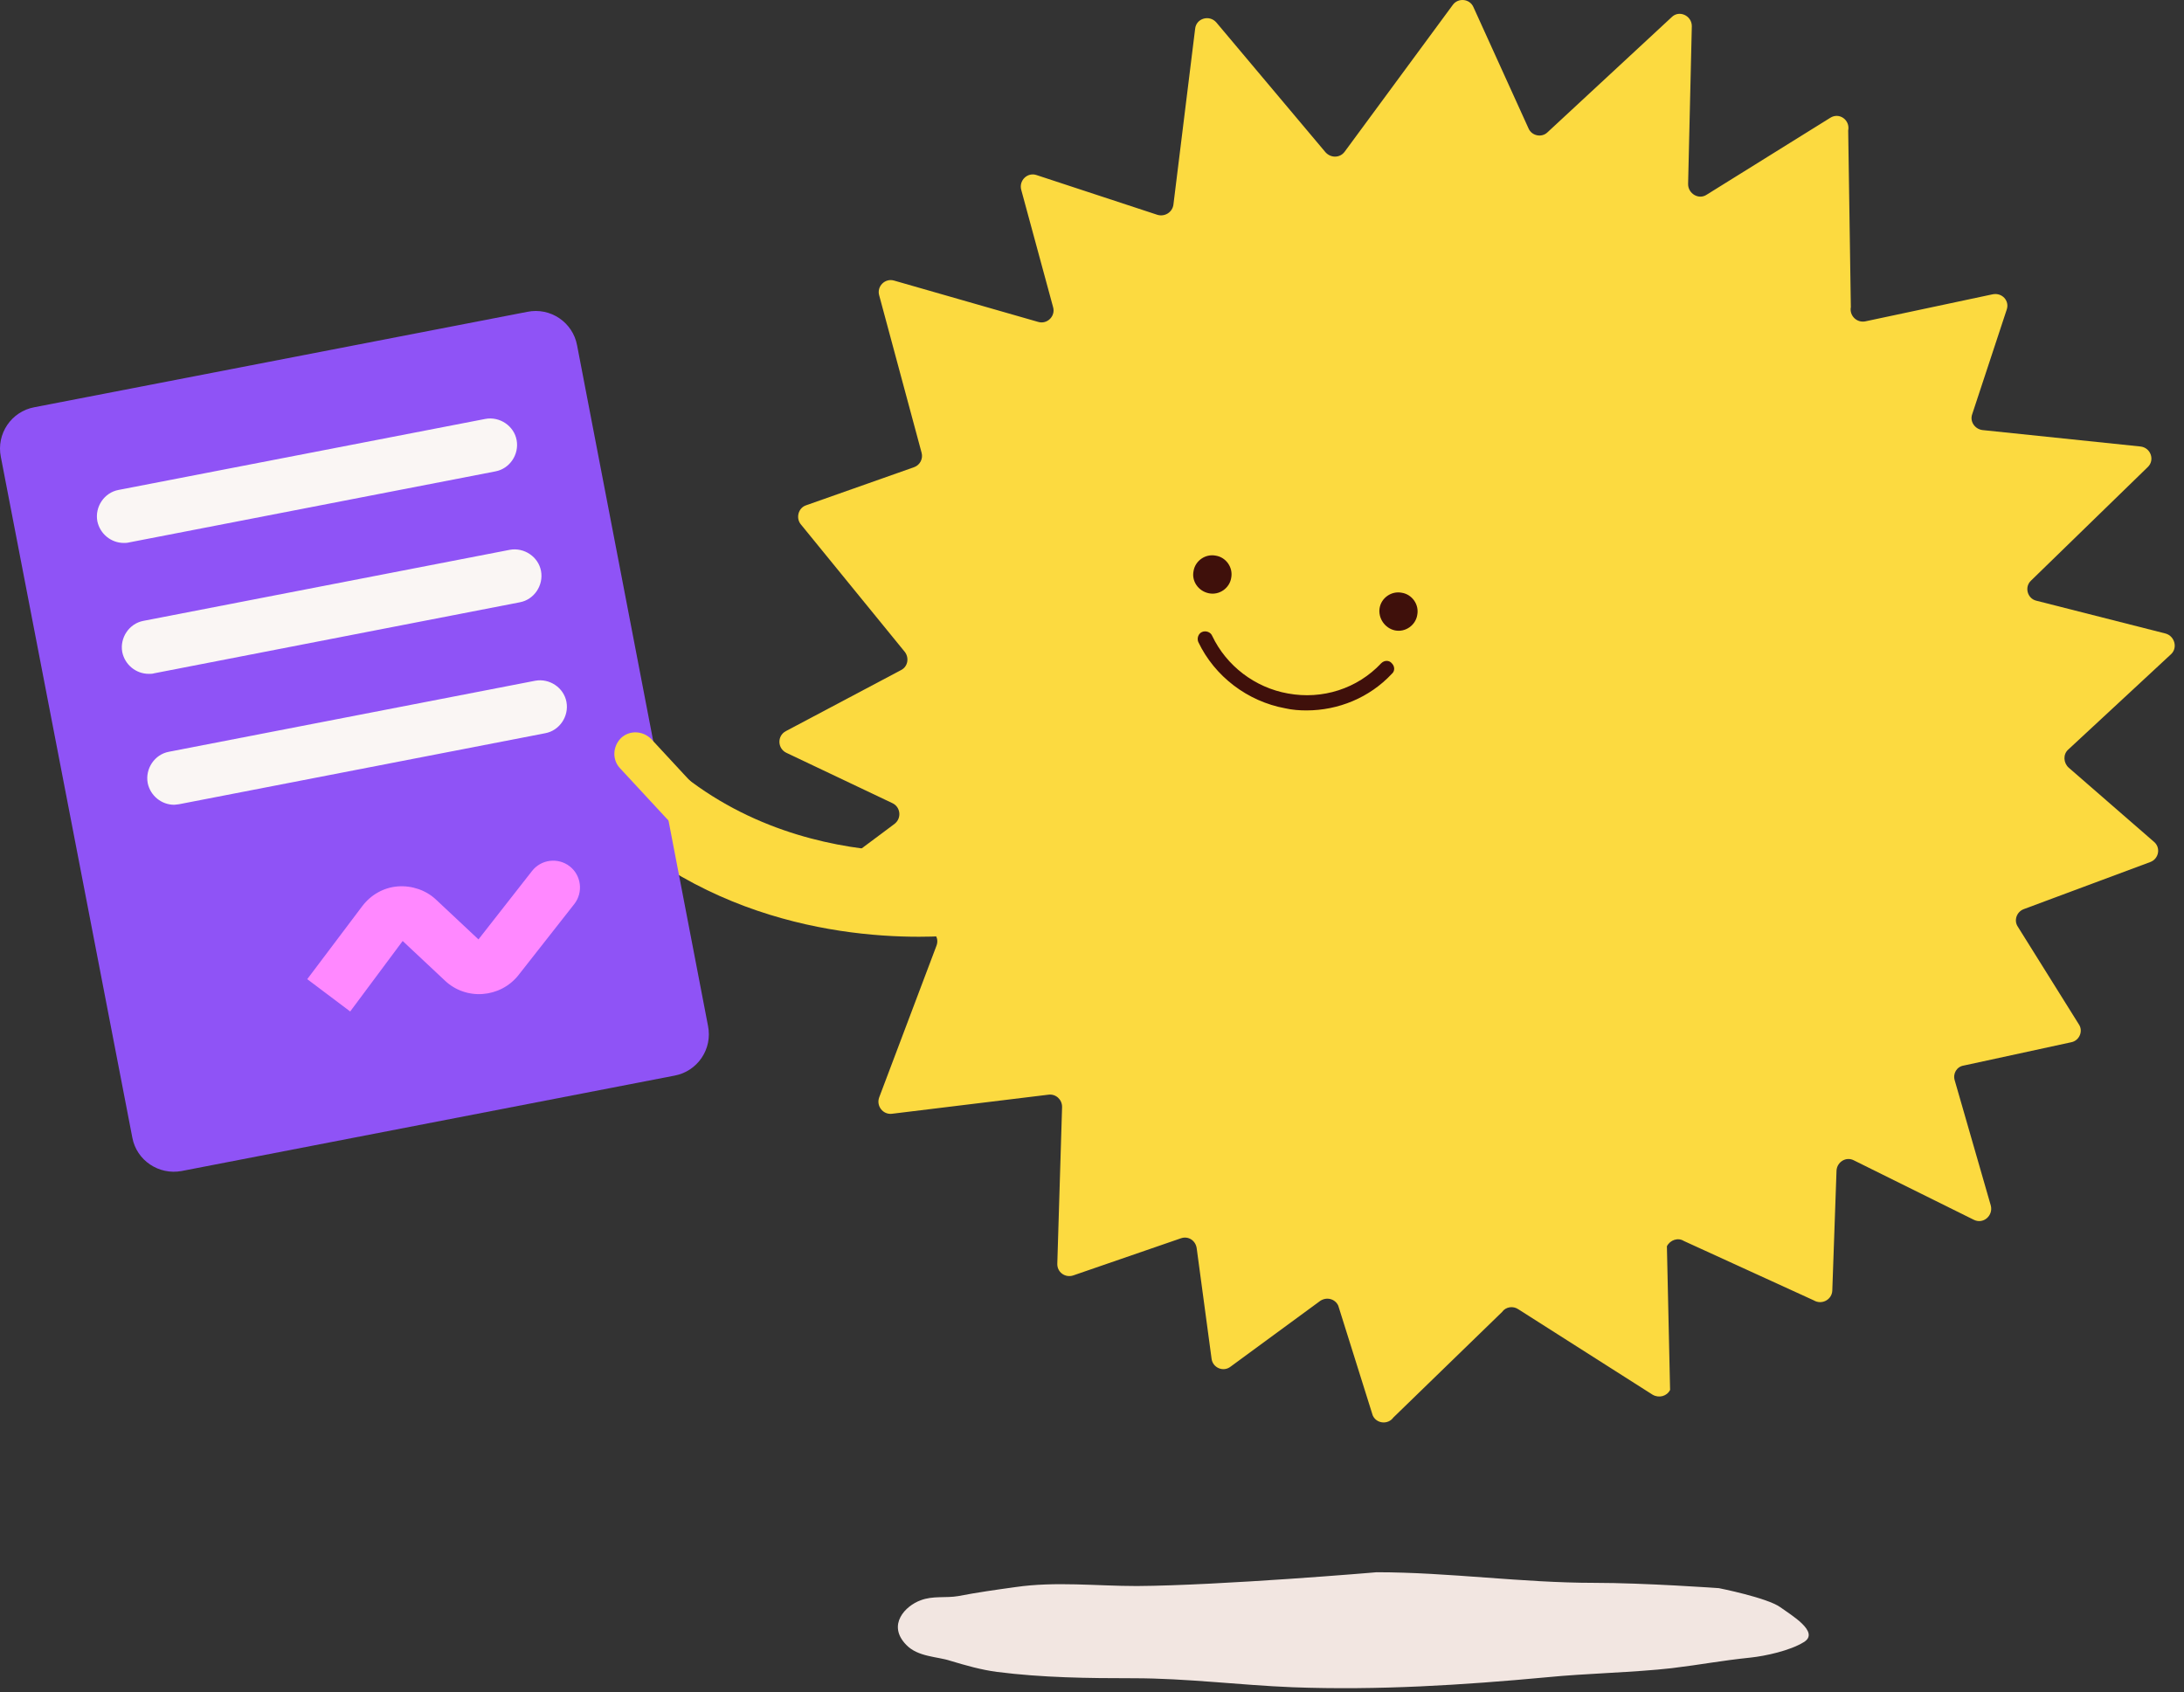
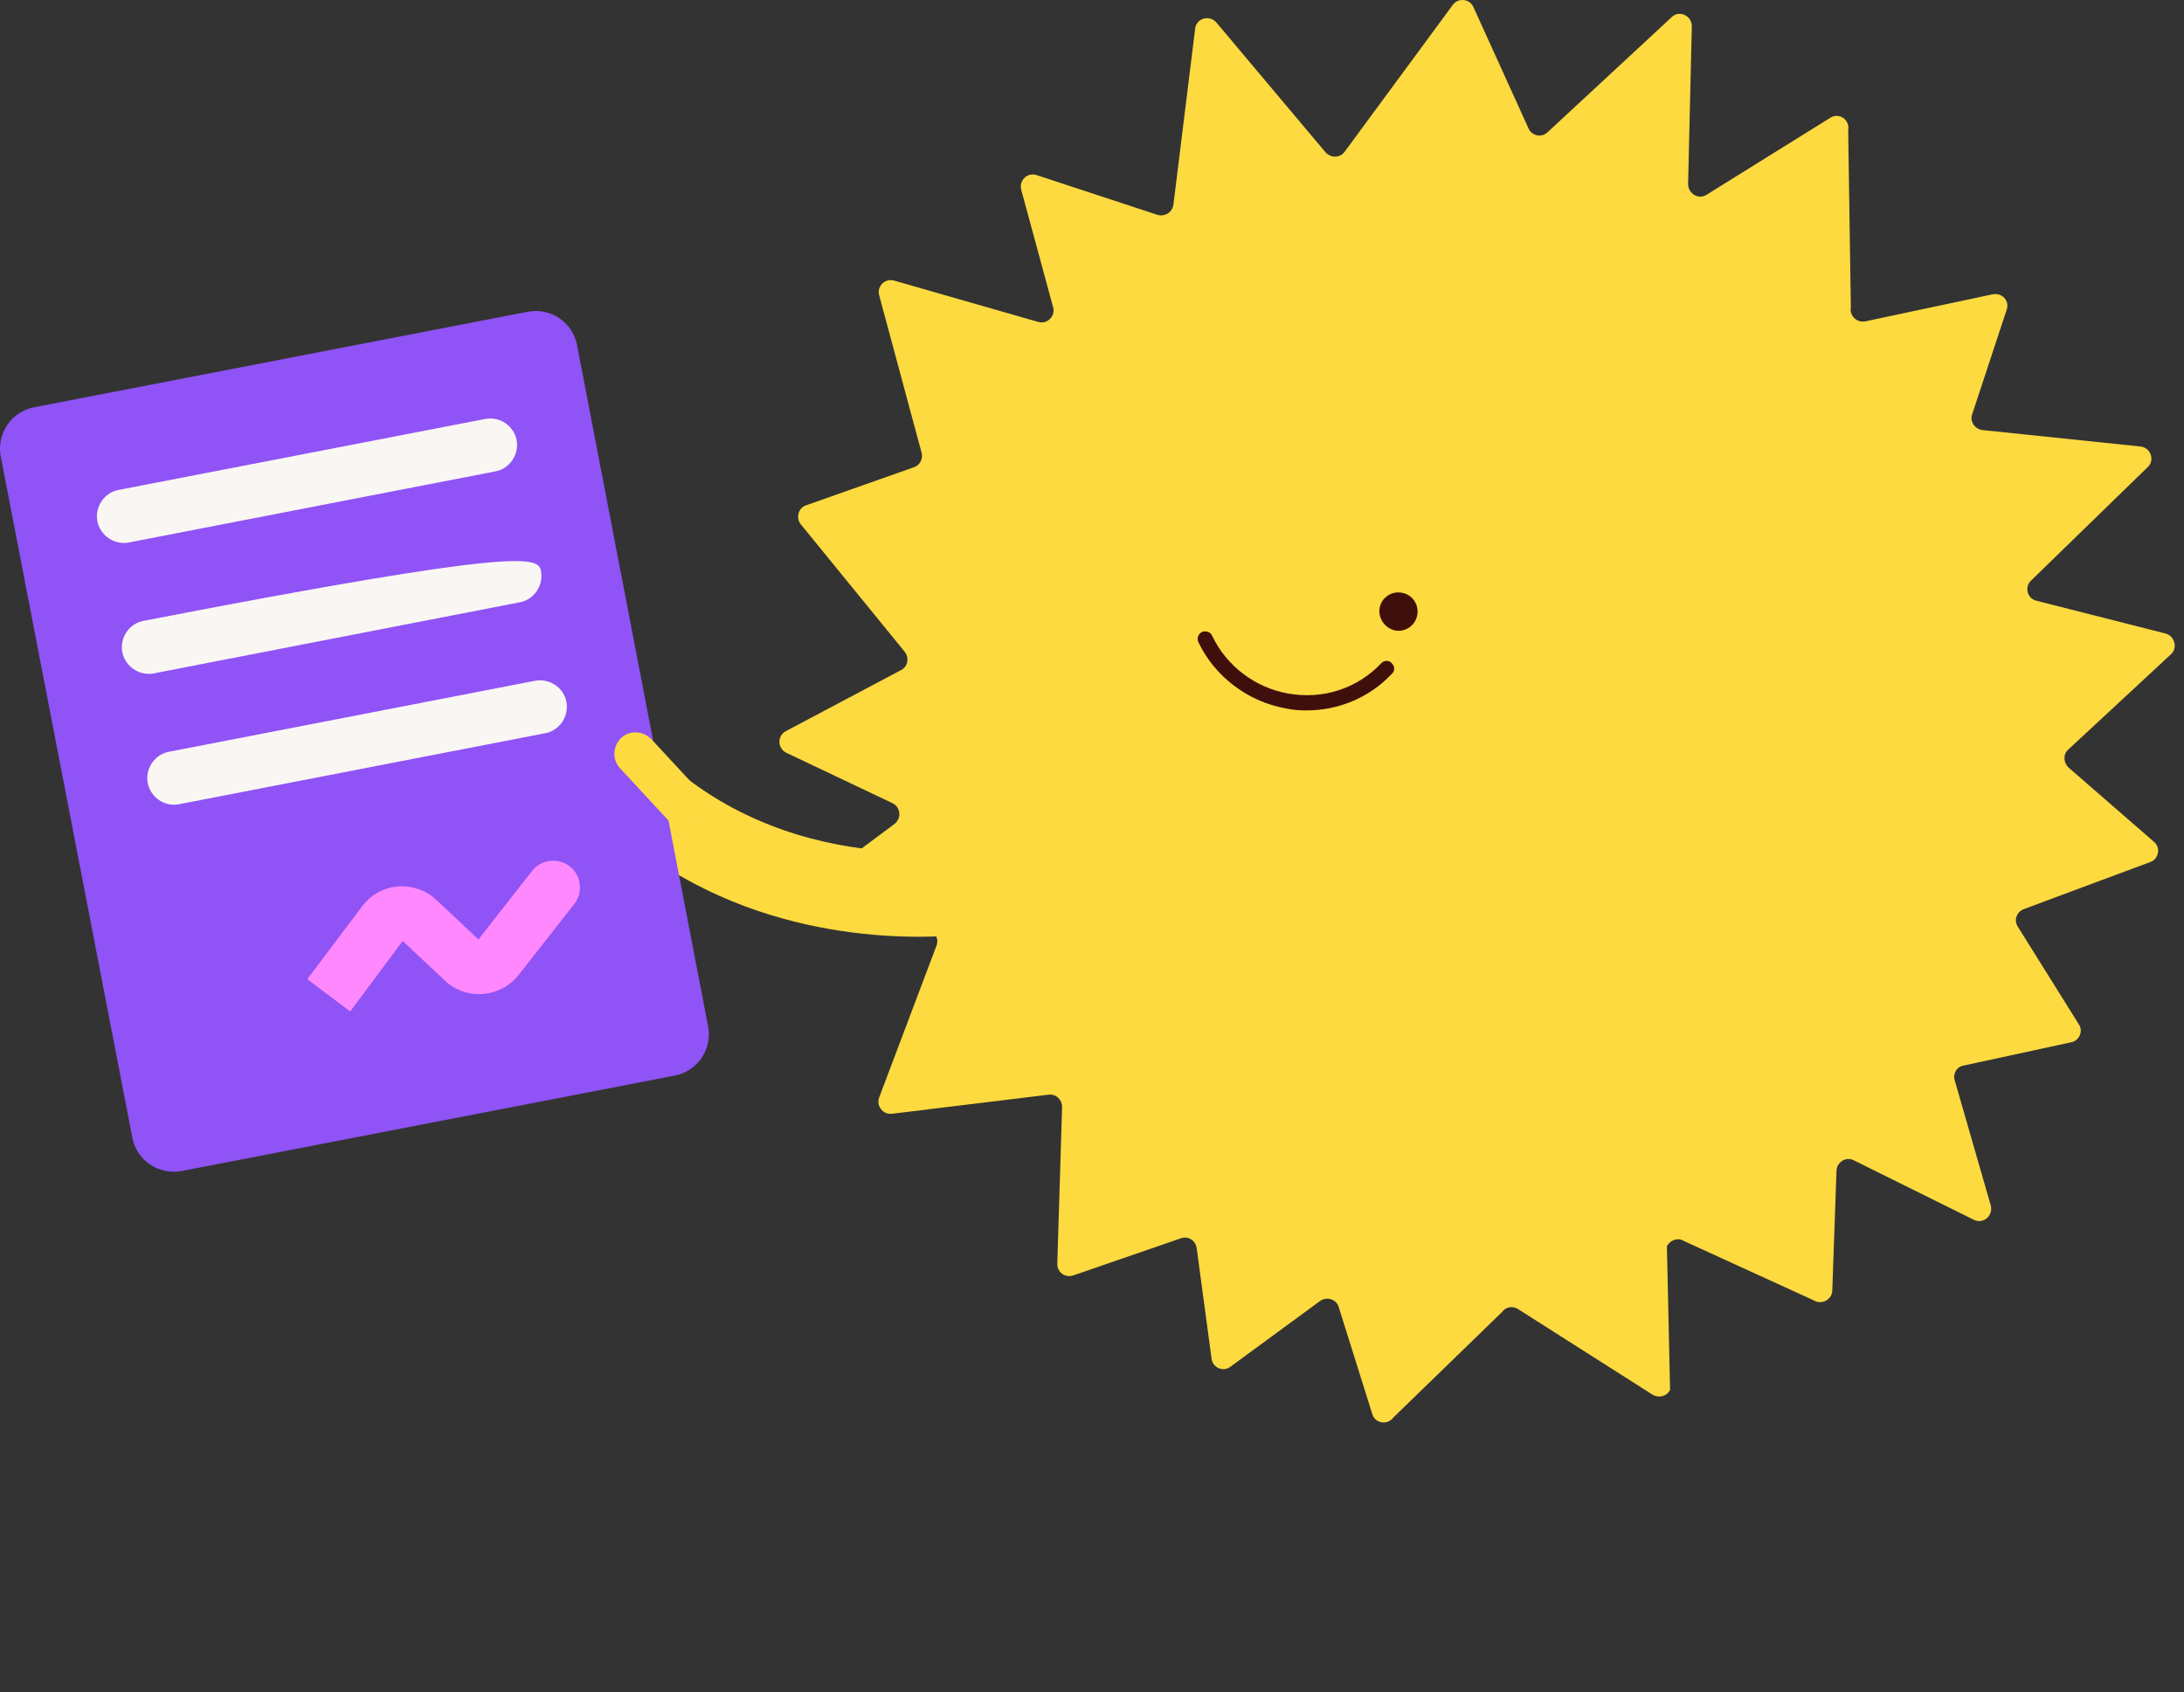
<svg xmlns="http://www.w3.org/2000/svg" width="271" height="210" viewBox="0 0 271 210" fill="none">
  <rect x="0" y="0" width="271" height="210" fill="#333333" stroke="none" />
  <path d="M114.03 116.247C103.046 116.247 82.524 113.418 68.514 94.409C66.804 92.042 67.265 88.753 69.633 87.043C72.001 85.333 75.289 85.793 76.999 88.161C92.654 109.406 118.766 105.525 119.818 105.394C122.712 104.933 125.409 106.907 125.87 109.735C126.33 112.629 124.423 115.326 121.529 115.786C121.134 115.786 118.306 116.247 114.03 116.247Z" fill="#FCDA40" />
  <path d="M22.537 145.319L83.707 133.479C86.535 132.953 88.443 130.191 87.851 127.297L71.605 42.843C71.078 40.014 68.316 38.107 65.422 38.699L4.252 50.538C1.423 51.064 -0.484 53.827 0.108 56.721L16.42 141.175C16.946 144.003 19.709 145.845 22.537 145.319Z" fill="#8F53F6" />
-   <path d="M18.46 83.622C16.881 83.622 15.5 82.504 15.171 80.925C14.842 79.149 16.026 77.373 17.802 77.044L63.252 68.231C65.028 67.902 66.804 69.086 67.133 70.862C67.462 72.638 66.278 74.413 64.502 74.742L19.117 83.556C18.92 83.622 18.723 83.622 18.46 83.622Z" fill="#FAF6F4" />
+   <path d="M18.46 83.622C16.881 83.622 15.5 82.504 15.171 80.925C14.842 79.149 16.026 77.373 17.802 77.044C65.028 67.902 66.804 69.086 67.133 70.862C67.462 72.638 66.278 74.413 64.502 74.742L19.117 83.556C18.92 83.622 18.723 83.622 18.46 83.622Z" fill="#FAF6F4" />
  <path d="M21.616 99.869C20.038 99.869 18.656 98.751 18.327 97.172C17.998 95.396 19.182 93.62 20.958 93.291L66.408 84.478C68.184 84.149 69.96 85.333 70.289 87.109C70.618 88.885 69.434 90.66 67.658 90.989L22.208 99.803C22.076 99.803 21.813 99.869 21.616 99.869Z" fill="#FAF6F4" />
  <path d="M15.367 67.377C13.788 67.377 12.407 66.258 12.078 64.68C11.749 62.904 12.933 61.128 14.709 60.799L60.225 51.986C62.001 51.657 63.777 52.841 64.106 54.617C64.435 56.392 63.251 58.168 61.475 58.497L16.025 67.311C15.762 67.377 15.564 67.377 15.367 67.377Z" fill="#FAF6F4" />
  <path d="M43.453 125.521L38.125 121.509L44.965 112.432C46.018 111.051 47.596 110.13 49.372 109.999C51.083 109.867 52.858 110.459 54.108 111.643L59.37 116.576L66.013 108.091C67.131 106.644 69.236 106.381 70.683 107.499C72.13 108.617 72.393 110.722 71.275 112.169L64.303 121.049C63.185 122.43 61.606 123.219 59.896 123.351C58.186 123.482 56.476 122.89 55.226 121.706L49.964 116.773L43.453 125.521Z" fill="#FF88FF" />
  <path d="M84.628 102.435C83.904 102.435 83.246 102.172 82.72 101.58L76.932 95.332C75.945 94.279 76.011 92.635 77.064 91.582C78.116 90.596 79.76 90.662 80.813 91.714L86.601 97.963C87.588 99.015 87.522 100.659 86.469 101.712C85.877 102.238 85.285 102.435 84.628 102.435Z" fill="#FCDA40" />
-   <path d="M141.062 196.82C135.997 196.82 130.998 196.228 126 196.951C123.632 197.28 121.264 197.609 118.896 198.069C117.383 198.332 115.739 198.003 114.226 198.595C112.384 199.253 110.016 201.621 112.45 204.12C113.897 205.633 116.331 205.567 117.909 206.094C119.883 206.686 121.724 207.212 123.697 207.475C129.354 208.198 135.011 208.264 140.667 208.264C147.245 208.264 153.822 209.119 160.399 209.382C170.989 209.777 181.447 209.119 192.037 208.133C196.641 207.672 202.824 207.541 207.428 207.015C211.243 206.554 213.413 206.094 217.228 205.699C219.07 205.502 222.096 204.844 223.806 203.792C225.911 202.542 222.161 200.371 220.912 199.45C219.267 198.267 213.282 197.083 213.282 197.083C213.282 197.083 204.073 196.425 197.825 196.425C188.814 196.425 179.803 195.109 170.792 195.109C170.923 195.109 151.454 196.754 141.062 196.82Z" fill="#F2E6E1" />
  <path d="M133.169 158.277L146.521 153.672C147.442 153.343 148.363 153.935 148.494 154.922L150.336 168.603C150.468 169.721 151.783 170.313 152.704 169.59L163.82 161.434C164.609 160.907 165.661 161.171 166.056 162.026L170.331 175.641C170.792 176.693 172.239 176.825 172.897 175.904L186.38 162.815C186.841 162.157 187.762 162.026 188.419 162.486L205.06 173.076C205.85 173.536 206.836 173.273 207.231 172.484L206.836 154.659C207.231 153.87 208.217 153.541 208.941 154.001L225.056 161.368C226.042 161.96 227.292 161.302 227.358 160.184L227.884 145.253C227.95 144.201 229.068 143.477 230.054 144.004L244.919 151.37C246.103 151.962 247.353 150.844 247.024 149.594L242.552 134.072C242.288 133.217 242.815 132.361 243.67 132.23L257.022 129.336C258.008 129.139 258.535 127.955 257.943 127.1L250.379 114.997C249.853 114.208 250.247 113.155 251.102 112.827L266.822 106.973C267.875 106.578 268.138 105.197 267.283 104.473L256.693 95.265C256.035 94.673 255.97 93.621 256.627 93.028L269.387 81.189C270.243 80.4 269.848 78.953 268.73 78.624L252.681 74.546C251.563 74.283 251.168 72.836 252.023 72.047L266.493 57.971C267.414 57.116 266.888 55.537 265.573 55.406L245.972 53.367C245.051 53.235 244.393 52.314 244.722 51.394L248.997 38.436C249.392 37.318 248.405 36.265 247.222 36.529L231.436 39.883C230.383 40.08 229.462 39.16 229.66 38.107L229.331 16.204C229.594 14.889 228.213 13.902 227.095 14.626L211.769 24.163C210.783 24.821 209.467 24.031 209.467 22.848L209.928 3.247C209.928 1.931 208.349 1.208 207.428 2.129L192.037 16.402C191.313 17.125 190.064 16.862 189.669 15.941L182.829 0.879C182.368 -0.173 180.921 -0.305 180.263 0.616L166.845 18.835C166.253 19.625 165.135 19.625 164.478 18.901L150.928 2.786C150.073 1.8 148.429 2.26 148.297 3.576L145.6 25.413C145.469 26.334 144.548 26.925 143.627 26.662L128.631 21.729C127.512 21.335 126.394 22.387 126.723 23.571L130.67 38.107C130.998 39.225 129.946 40.278 128.828 39.949L110.937 34.818C109.819 34.489 108.767 35.542 109.096 36.66L114.358 56.195C114.555 56.919 114.16 57.708 113.437 57.971L100.019 62.707C99.032 63.035 98.703 64.351 99.427 65.14L112.187 80.794C112.845 81.518 112.713 82.702 111.792 83.162L97.519 90.726C96.401 91.318 96.467 92.897 97.585 93.423L110.74 99.672C111.727 100.132 111.924 101.513 111.003 102.237L101.663 109.209C100.677 109.932 100.94 111.511 102.189 111.84L115.213 115.392C116.068 115.655 116.528 116.51 116.199 117.365L109.096 136.176C108.701 137.229 109.556 138.347 110.674 138.215L130.078 135.848C130.998 135.716 131.788 136.439 131.788 137.36L131.196 156.764C131.13 157.882 132.182 158.605 133.169 158.277Z" fill="#FCDA40" />
  <path d="M162.11 88.161C161.255 88.161 160.334 88.096 159.479 87.898C154.809 87.043 150.731 83.952 148.692 79.677C148.495 79.216 148.692 78.624 149.153 78.427C149.613 78.23 150.205 78.427 150.403 78.887C152.178 82.636 155.73 85.333 159.808 86.057C164.084 86.846 168.425 85.465 171.385 82.308C171.779 81.913 172.371 81.913 172.7 82.308C173.095 82.702 173.095 83.294 172.7 83.623C169.937 86.583 166.057 88.161 162.11 88.161Z" fill="#3F100B" />
  <path d="M173.094 78.23C174.409 78.493 175.659 77.572 175.856 76.322C176.12 75.007 175.199 73.757 173.949 73.56C172.634 73.297 171.384 74.218 171.187 75.467C170.989 76.717 171.844 77.967 173.094 78.23Z" fill="#3F100B" />
-   <path d="M150.009 73.625C151.324 73.888 152.574 72.968 152.771 71.718C153.034 70.402 152.113 69.153 150.864 68.955C149.548 68.692 148.299 69.613 148.101 70.863C147.838 72.112 148.693 73.362 150.009 73.625Z" fill="#3F100B" />
</svg>